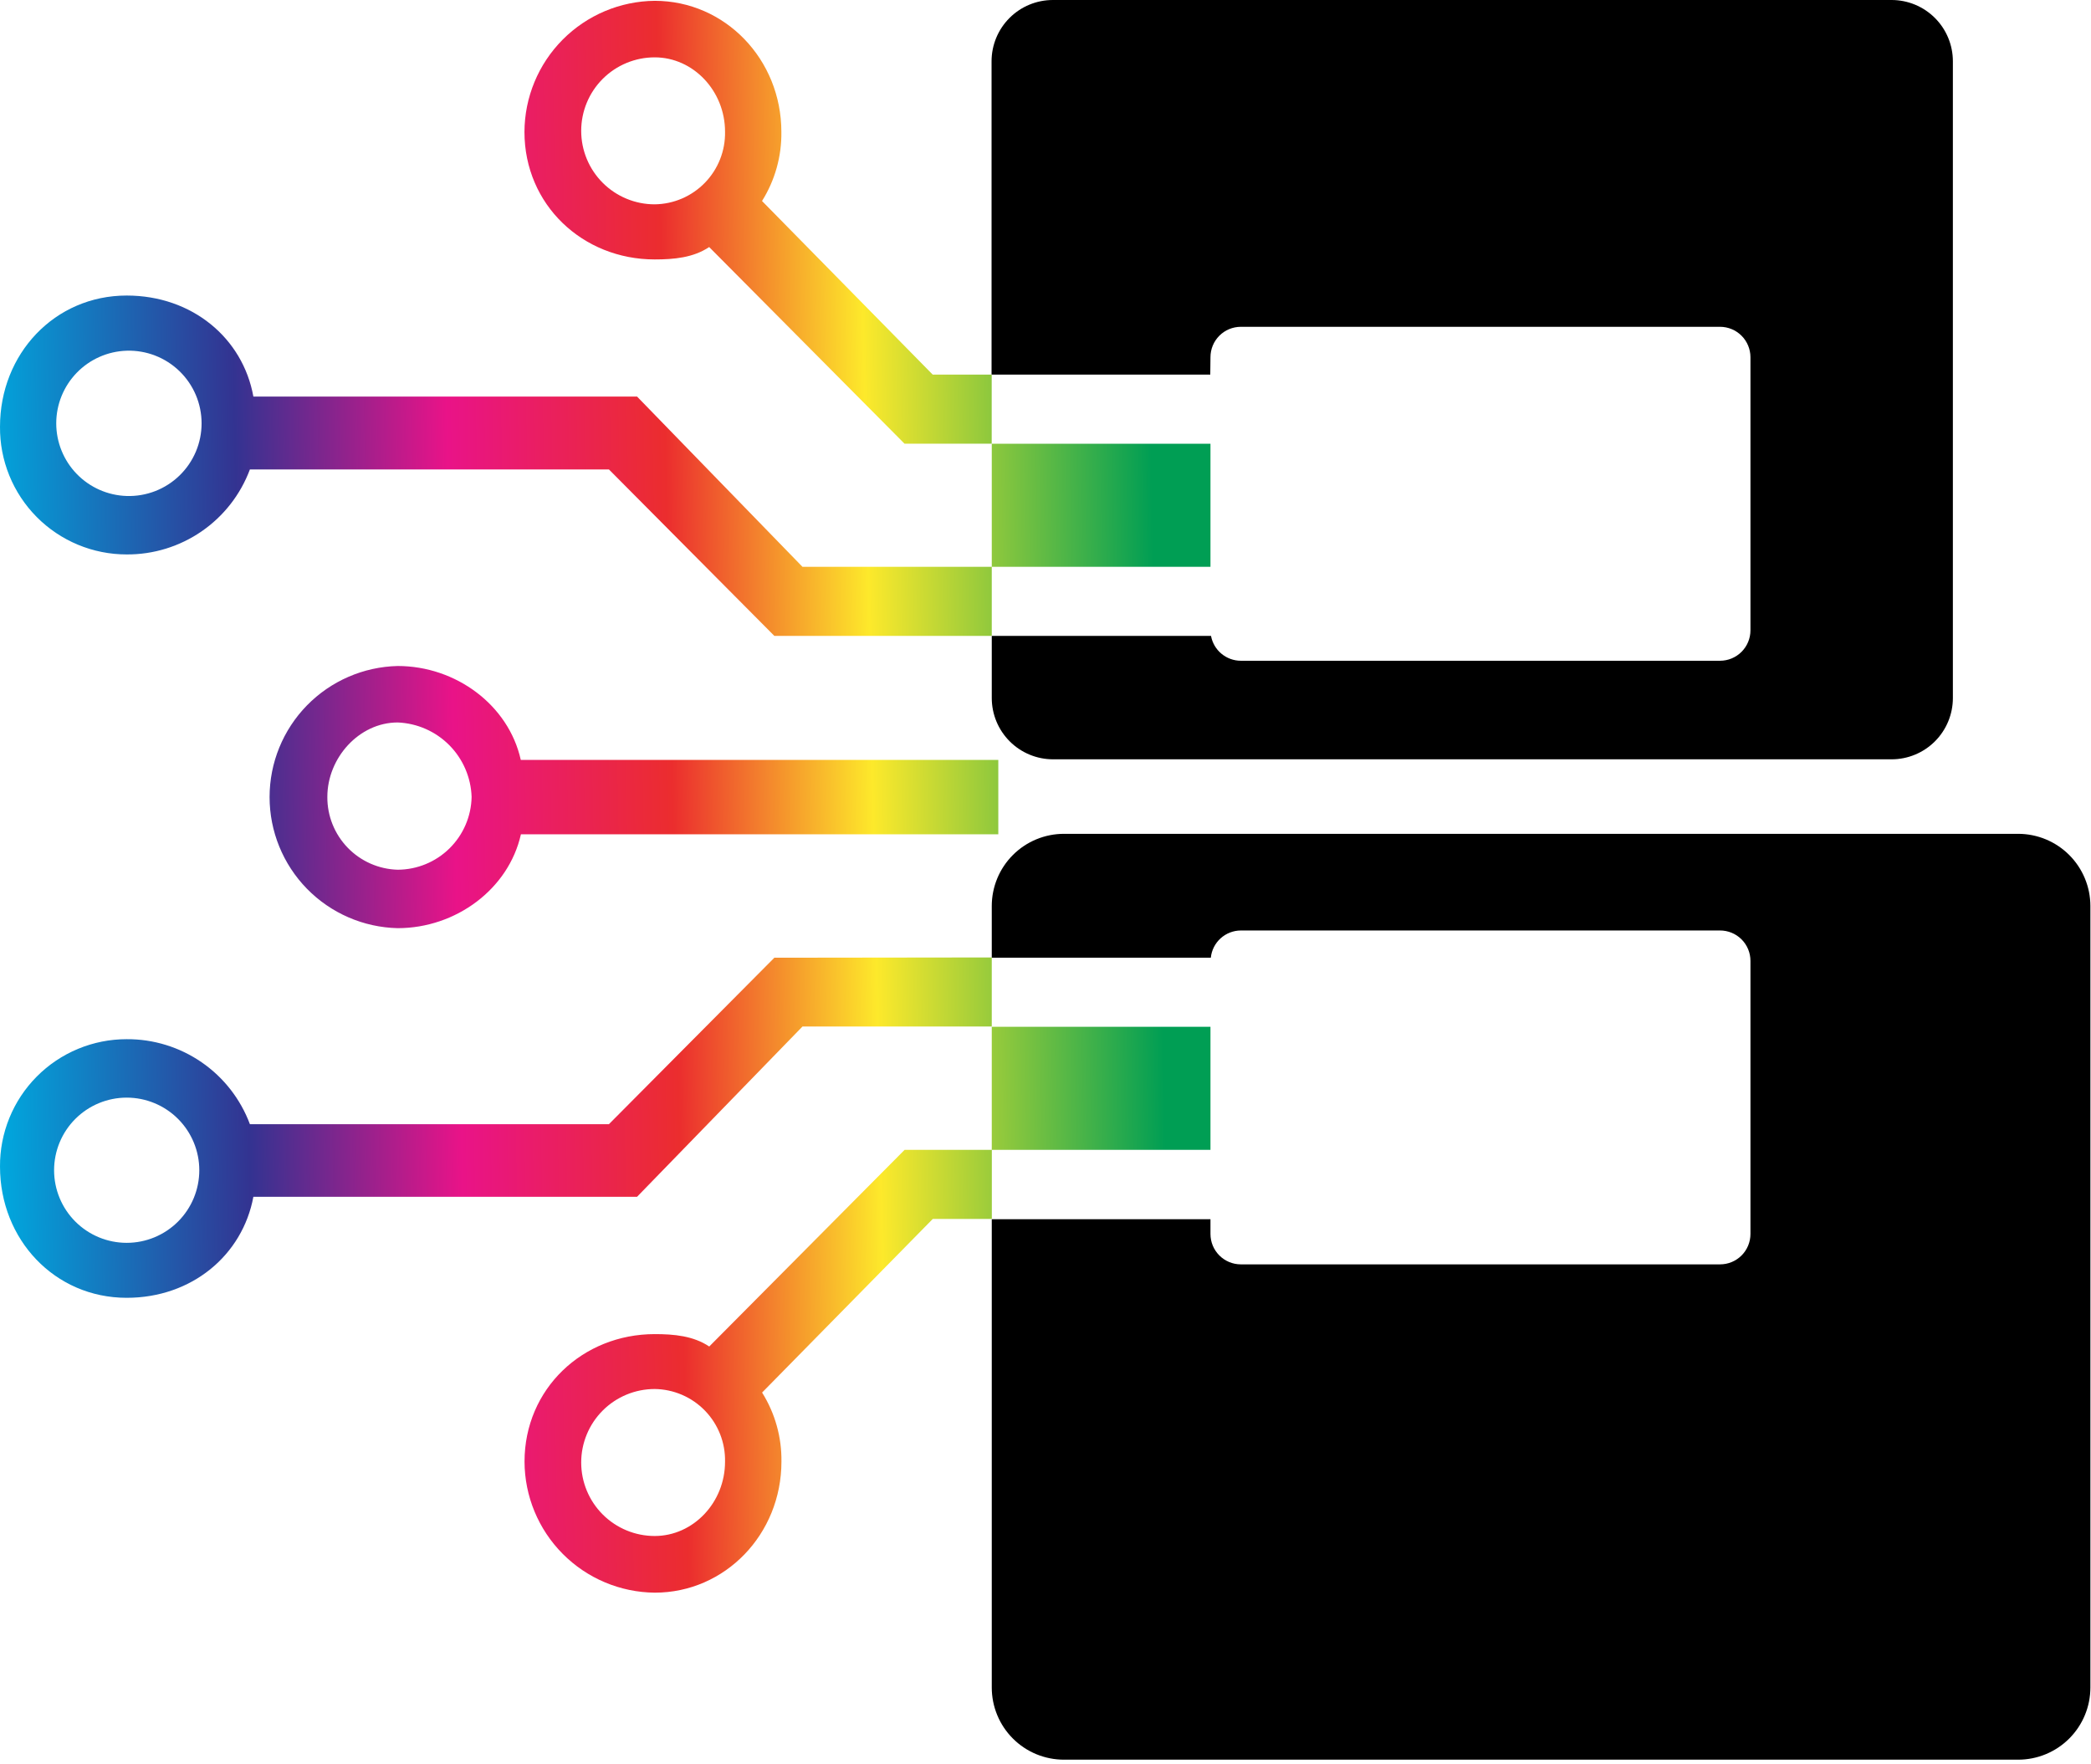
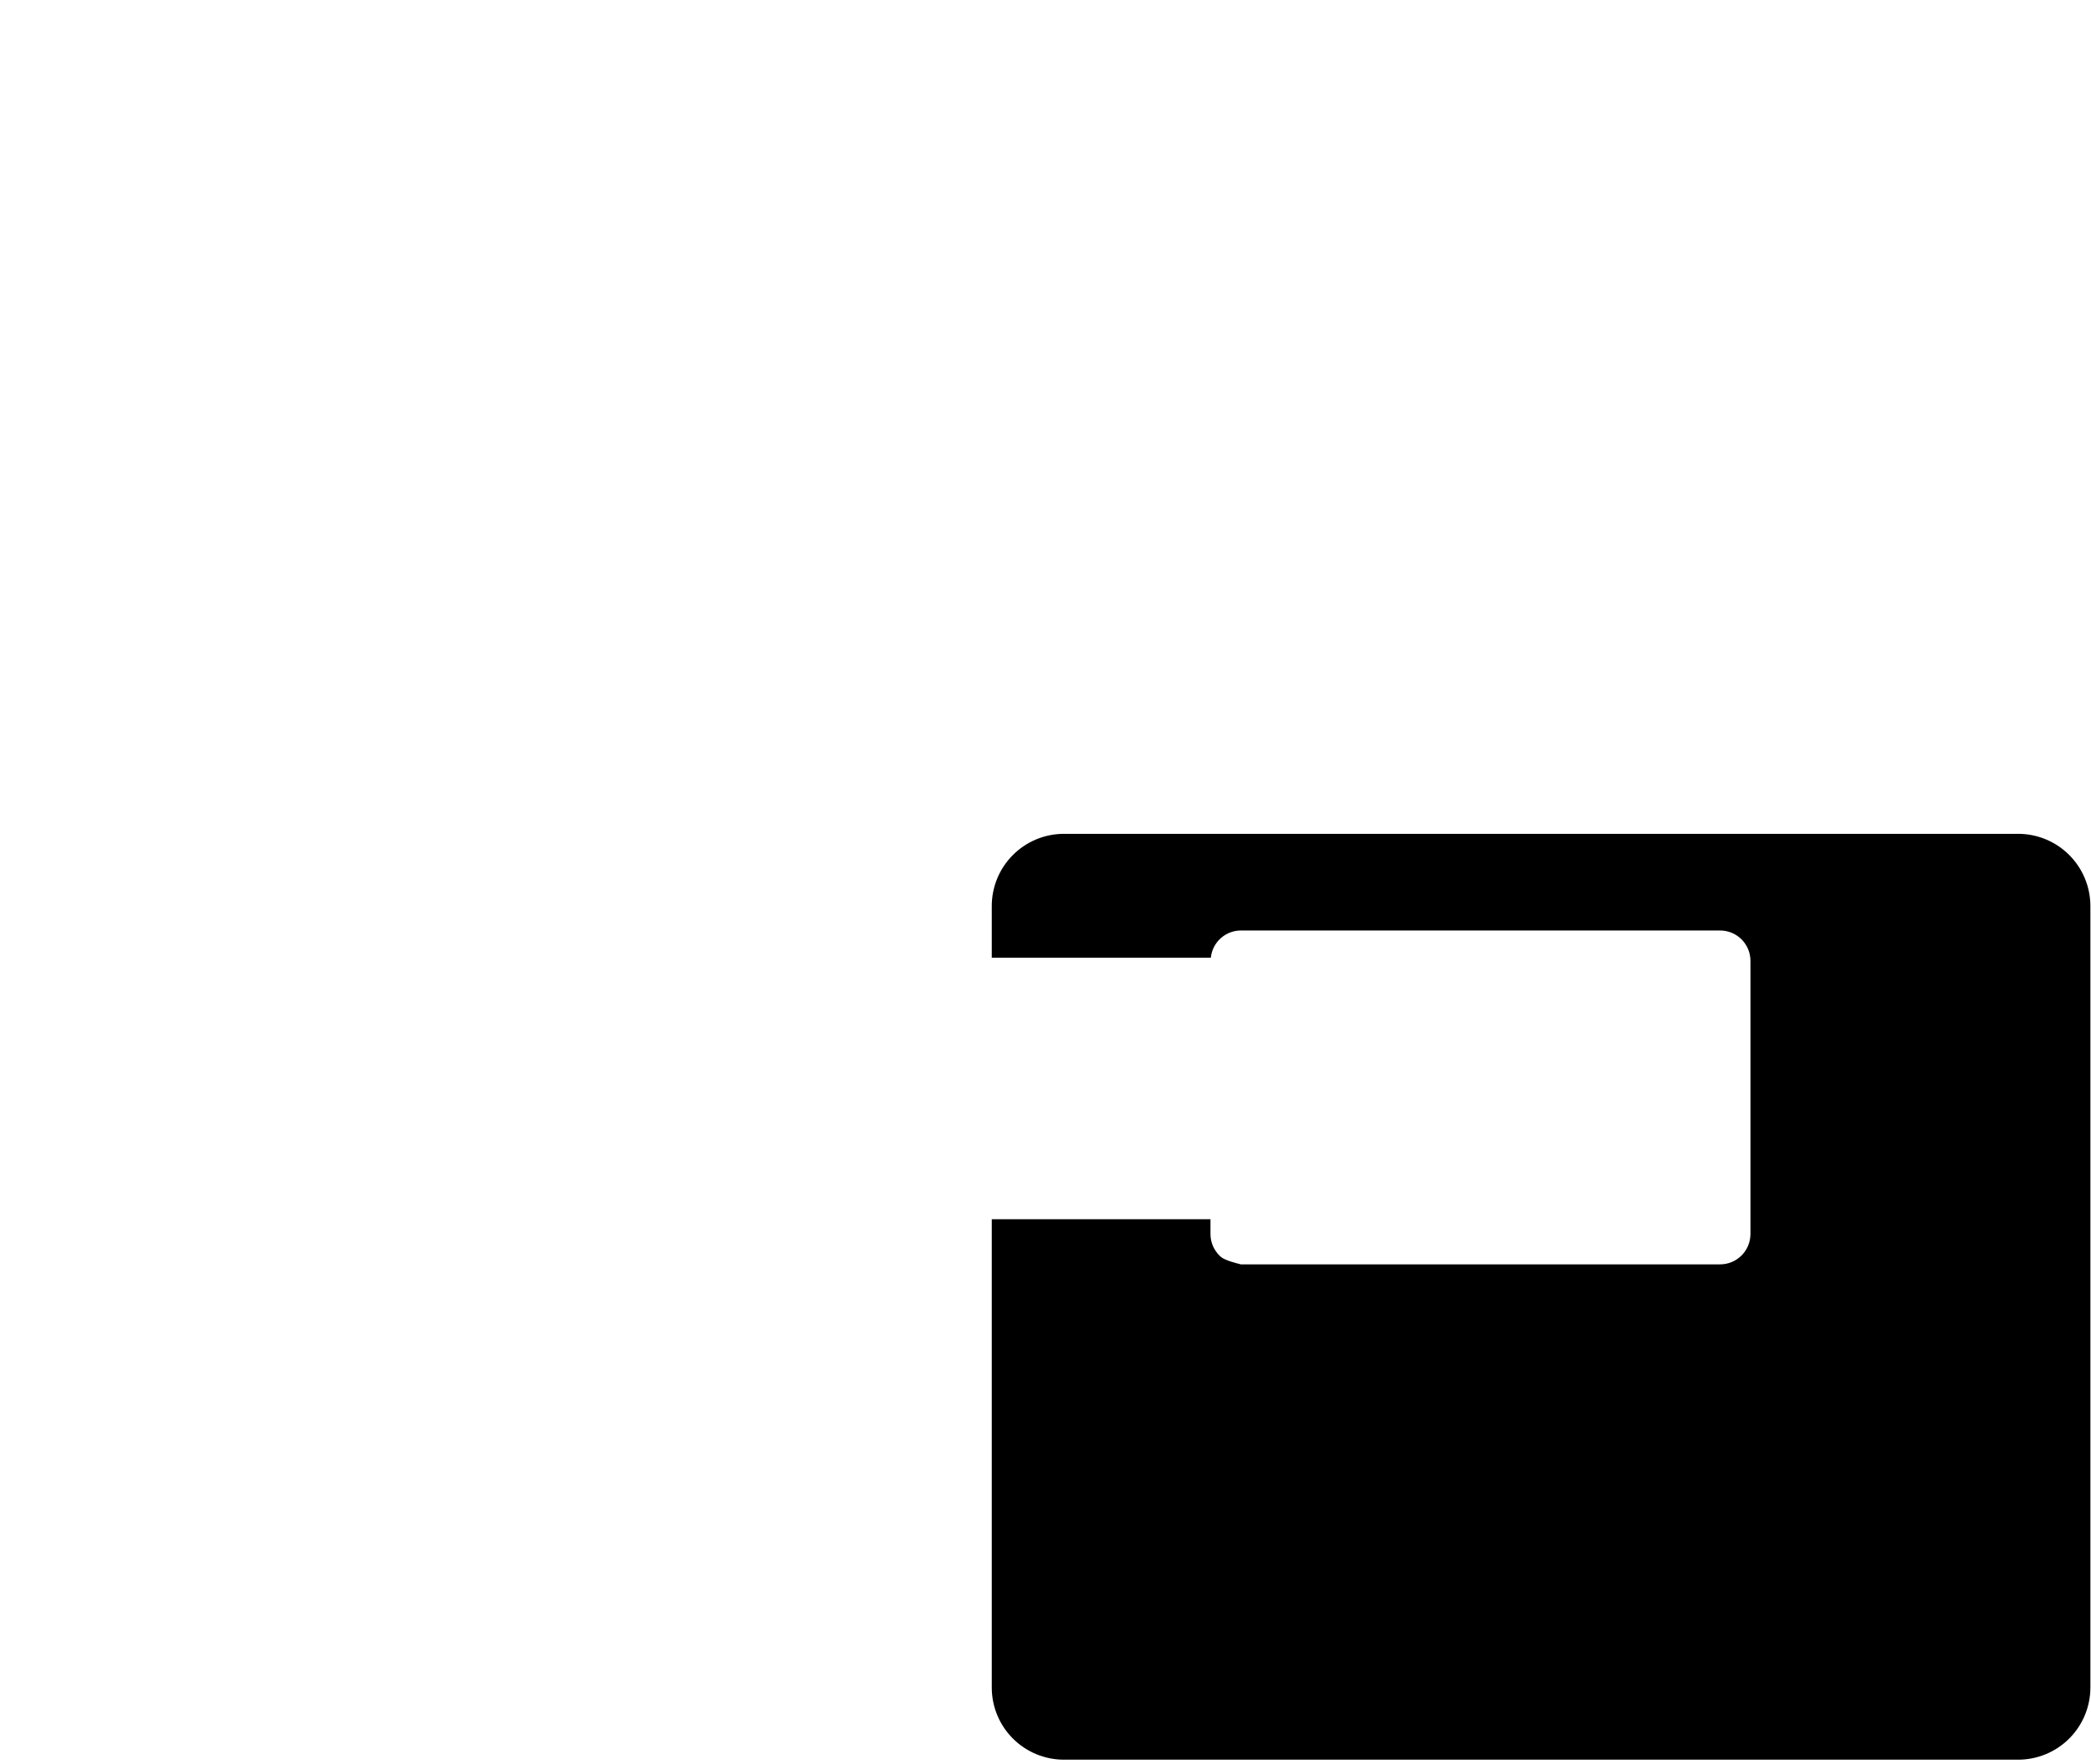
<svg xmlns="http://www.w3.org/2000/svg" width="307" height="259" viewBox="0 0 307 259" fill="none">
-   <path d="M177.721 52.44C177.721 51.257 178.191 50.123 179.027 49.286C179.864 48.45 180.998 47.98 182.181 47.98H252.531C253.715 47.98 254.85 48.45 255.688 49.286C256.526 50.122 256.998 51.256 257.001 52.44V92.54C257.001 93.726 256.53 94.862 255.692 95.701C254.853 96.539 253.716 97.01 252.531 97.01H182.181C181.139 97.009 180.131 96.643 179.331 95.976C178.531 95.31 177.99 94.384 177.801 93.36H145.611V102.48C145.611 104.867 146.559 107.156 148.247 108.844C149.935 110.532 152.224 111.48 154.611 111.48H277.721C280.108 111.48 282.397 110.532 284.085 108.844C285.773 107.156 286.721 104.867 286.721 102.48V9C286.721 6.613 285.773 4.324 284.085 2.636C282.397 0.948 280.108 0 277.721 0H154.581C152.194 0 149.905 0.948 148.217 2.636C146.529 4.324 145.581 6.613 145.581 9V55H177.691L177.721 52.44Z" fill="black" />
-   <path d="M296.311 122.42H156.211C153.4 122.42 150.703 123.537 148.715 125.525C146.728 127.513 145.611 130.209 145.611 133.02V140.61H177.771C177.882 139.516 178.394 138.502 179.208 137.764C180.023 137.025 181.081 136.614 182.181 136.61H252.531C253.117 136.609 253.698 136.723 254.241 136.947C254.783 137.17 255.276 137.498 255.691 137.913C256.106 138.327 256.436 138.819 256.66 139.361C256.885 139.903 257.001 140.483 257.001 141.07V181.17C257.001 181.757 256.885 182.337 256.66 182.879C256.436 183.421 256.106 183.913 255.691 184.327C255.276 184.742 254.783 185.07 254.241 185.293C253.698 185.517 253.117 185.631 252.531 185.63H182.181C181.595 185.63 181.015 185.515 180.474 185.291C179.933 185.066 179.441 184.738 179.027 184.324C178.613 183.91 178.284 183.418 178.06 182.877C177.836 182.336 177.721 181.756 177.721 181.17V179H145.611V247.75C145.61 249.142 145.883 250.521 146.415 251.808C146.947 253.095 147.728 254.264 148.713 255.248C149.697 256.233 150.866 257.014 152.153 257.546C153.439 258.078 154.818 258.351 156.211 258.35H296.311C299.122 258.35 301.818 257.233 303.806 255.245C305.794 253.257 306.911 250.561 306.911 247.75V133C306.903 130.193 305.783 127.503 303.796 125.521C301.809 123.538 299.118 122.423 296.311 122.42V122.42Z" fill="black" />
-   <path fill-rule="evenodd" clip-rule="evenodd" d="M111.881 29.51L136.941 55H145.601V65.14H132.801L104.121 36.27C101.801 37.83 98.961 38.09 96.121 38.09C85.521 38.09 77.001 30.03 77.001 19.37C77.016 14.292 79.032 9.424 82.61 5.821C86.189 2.218 91.043 0.17 96.121 0.12C106.451 0.12 114.721 8.71 114.721 19.37C114.77 22.953 113.783 26.474 111.881 29.51ZM88.491 26.84C90.515 28.863 93.259 30 96.121 30C97.501 29.983 98.863 29.694 100.13 29.148C101.398 28.602 102.544 27.811 103.504 26.82C104.465 25.829 105.219 24.658 105.725 23.374C106.231 22.091 106.477 20.72 106.451 19.34C106.451 13.36 101.801 8.42 96.121 8.42C93.259 8.42 90.515 9.557 88.491 11.58C86.468 13.604 85.331 16.348 85.331 19.21C85.331 22.072 86.468 24.816 88.491 26.84ZM29.609 78.006C26.374 80.238 22.531 81.423 18.601 81.4C16.144 81.403 13.711 80.918 11.443 79.975C9.174 79.031 7.116 77.646 5.386 75.902C3.656 74.157 2.289 72.087 1.365 69.81C0.441 67.534 -0.023 65.097 0.001 62.64C0.001 51.97 8.011 43.39 18.601 43.39C28.201 43.39 35.651 49.63 37.201 58.22H93.531L117.821 83.22H145.611V93.36H113.691L89.401 68.92H36.691C35.316 72.603 32.845 75.774 29.609 78.006ZM145.611 83.22L145.611 65.15H177.721V83.22L145.611 83.22ZM22.783 52.206C21.451 51.69 20.029 51.446 18.601 51.49C15.829 51.575 13.199 52.736 11.268 54.727C9.337 56.717 8.257 59.382 8.257 62.155C8.257 64.928 9.337 67.593 11.268 69.584C13.199 71.574 15.829 72.735 18.601 72.82C20.029 72.864 21.451 72.62 22.783 72.104C24.115 71.588 25.33 70.809 26.356 69.814C27.381 68.82 28.197 67.629 28.754 66.314C29.311 64.998 29.597 63.584 29.597 62.155C29.597 60.726 29.311 59.312 28.754 57.996C28.197 56.681 27.381 55.49 26.356 54.496C25.33 53.501 24.115 52.722 22.783 52.206ZM113.691 140.61L89.401 165.05H36.691C35.316 161.368 32.845 158.196 29.609 155.964C26.374 153.732 22.531 152.547 18.601 152.57C16.147 152.567 13.718 153.051 11.452 153.992C9.186 154.933 7.129 156.314 5.4 158.054C3.671 159.795 2.303 161.86 1.377 164.132C0.45 166.404 -0.018 168.837 0.001 171.29C0.001 181.95 8.001 190.54 18.601 190.54C28.161 190.54 35.601 184.29 37.201 175.71H93.531L117.821 150.71H145.611V140.57L113.691 140.61ZM18.601 182.47C15.774 182.47 13.062 181.347 11.063 179.348C9.064 177.349 7.941 174.637 7.941 171.81C7.941 168.983 9.064 166.271 11.063 164.272C13.062 162.273 15.774 161.15 18.601 161.15C21.428 161.15 24.14 162.273 26.139 164.272C28.138 166.271 29.261 168.983 29.261 171.81C29.261 174.637 28.138 177.349 26.139 179.348C24.14 181.347 21.428 182.47 18.601 182.47ZM132.811 168.82L104.131 197.69C101.801 196.13 98.961 195.87 96.131 195.87C85.531 195.87 77.011 203.93 77.011 214.59C77.026 219.667 79.042 224.534 82.621 228.135C86.2 231.737 91.054 233.783 96.131 233.83C106.461 233.83 114.731 225.25 114.731 214.59C114.78 211.007 113.793 207.486 111.891 204.45L136.951 178.96H145.621V168.82L177.721 168.82V150.75H145.611V168.82L132.811 168.82ZM96.121 225.51C93.259 225.51 90.515 224.373 88.491 222.35C86.468 220.326 85.331 217.582 85.331 214.72C85.331 211.858 86.468 209.114 88.491 207.09C90.515 205.067 93.259 203.93 96.121 203.93C97.501 203.947 98.863 204.237 100.13 204.782C101.398 205.328 102.544 206.119 103.504 207.11C104.465 208.101 105.219 209.272 105.725 210.556C106.231 211.839 106.477 213.21 106.451 214.59C106.461 220.57 101.801 225.51 96.121 225.51ZM58.391 97.78C53.363 97.895 48.579 99.973 45.063 103.569C41.548 107.166 39.58 111.996 39.58 117.025C39.58 122.054 41.548 126.884 45.063 130.481C48.579 134.077 53.363 136.155 58.391 136.27C66.921 136.27 74.671 130.55 76.481 122.49H146.571V111.57H76.461C74.671 103.5 66.921 97.78 58.391 97.78ZM58.391 127.69C55.613 127.614 52.975 126.452 51.044 124.454C49.112 122.455 48.041 119.779 48.061 117C48.061 111.28 52.711 106.07 58.391 106.07C61.245 106.185 63.951 107.375 65.964 109.403C67.976 111.431 69.147 114.145 69.241 117C69.189 119.846 68.024 122.559 65.996 124.557C63.968 126.556 61.238 127.68 58.391 127.69Z" fill="url(#paint0_linear)" />
+   <path d="M296.311 122.42H156.211C153.4 122.42 150.703 123.537 148.715 125.525C146.728 127.513 145.611 130.209 145.611 133.02V140.61H177.771C177.882 139.516 178.394 138.502 179.208 137.764C180.023 137.025 181.081 136.614 182.181 136.61H252.531C253.117 136.609 253.698 136.723 254.241 136.947C254.783 137.17 255.276 137.498 255.691 137.913C256.106 138.327 256.436 138.819 256.66 139.361C256.885 139.903 257.001 140.483 257.001 141.07V181.17C257.001 181.757 256.885 182.337 256.66 182.879C256.436 183.421 256.106 183.913 255.691 184.327C255.276 184.742 254.783 185.07 254.241 185.293C253.698 185.517 253.117 185.631 252.531 185.63H182.181C179.933 185.066 179.441 184.738 179.027 184.324C178.613 183.91 178.284 183.418 178.06 182.877C177.836 182.336 177.721 181.756 177.721 181.17V179H145.611V247.75C145.61 249.142 145.883 250.521 146.415 251.808C146.947 253.095 147.728 254.264 148.713 255.248C149.697 256.233 150.866 257.014 152.153 257.546C153.439 258.078 154.818 258.351 156.211 258.35H296.311C299.122 258.35 301.818 257.233 303.806 255.245C305.794 253.257 306.911 250.561 306.911 247.75V133C306.903 130.193 305.783 127.503 303.796 125.521C301.809 123.538 299.118 122.423 296.311 122.42V122.42Z" fill="black" />
  <defs>
    <linearGradient id="paint0_linear" x1="3.53815e-08" y1="166.55" x2="171.001" y2="163.05" gradientUnits="userSpaceOnUse">
      <stop stop-color="#00A8DE" />
      <stop offset="0.214" stop-color="#333391" />
      <stop offset="0.396" stop-color="#E91388" />
      <stop offset="0.583" stop-color="#EB2D2E" />
      <stop offset="0.755" stop-color="#FDE92B" />
      <stop offset="1" stop-color="#009E54" />
    </linearGradient>
  </defs>
</svg>